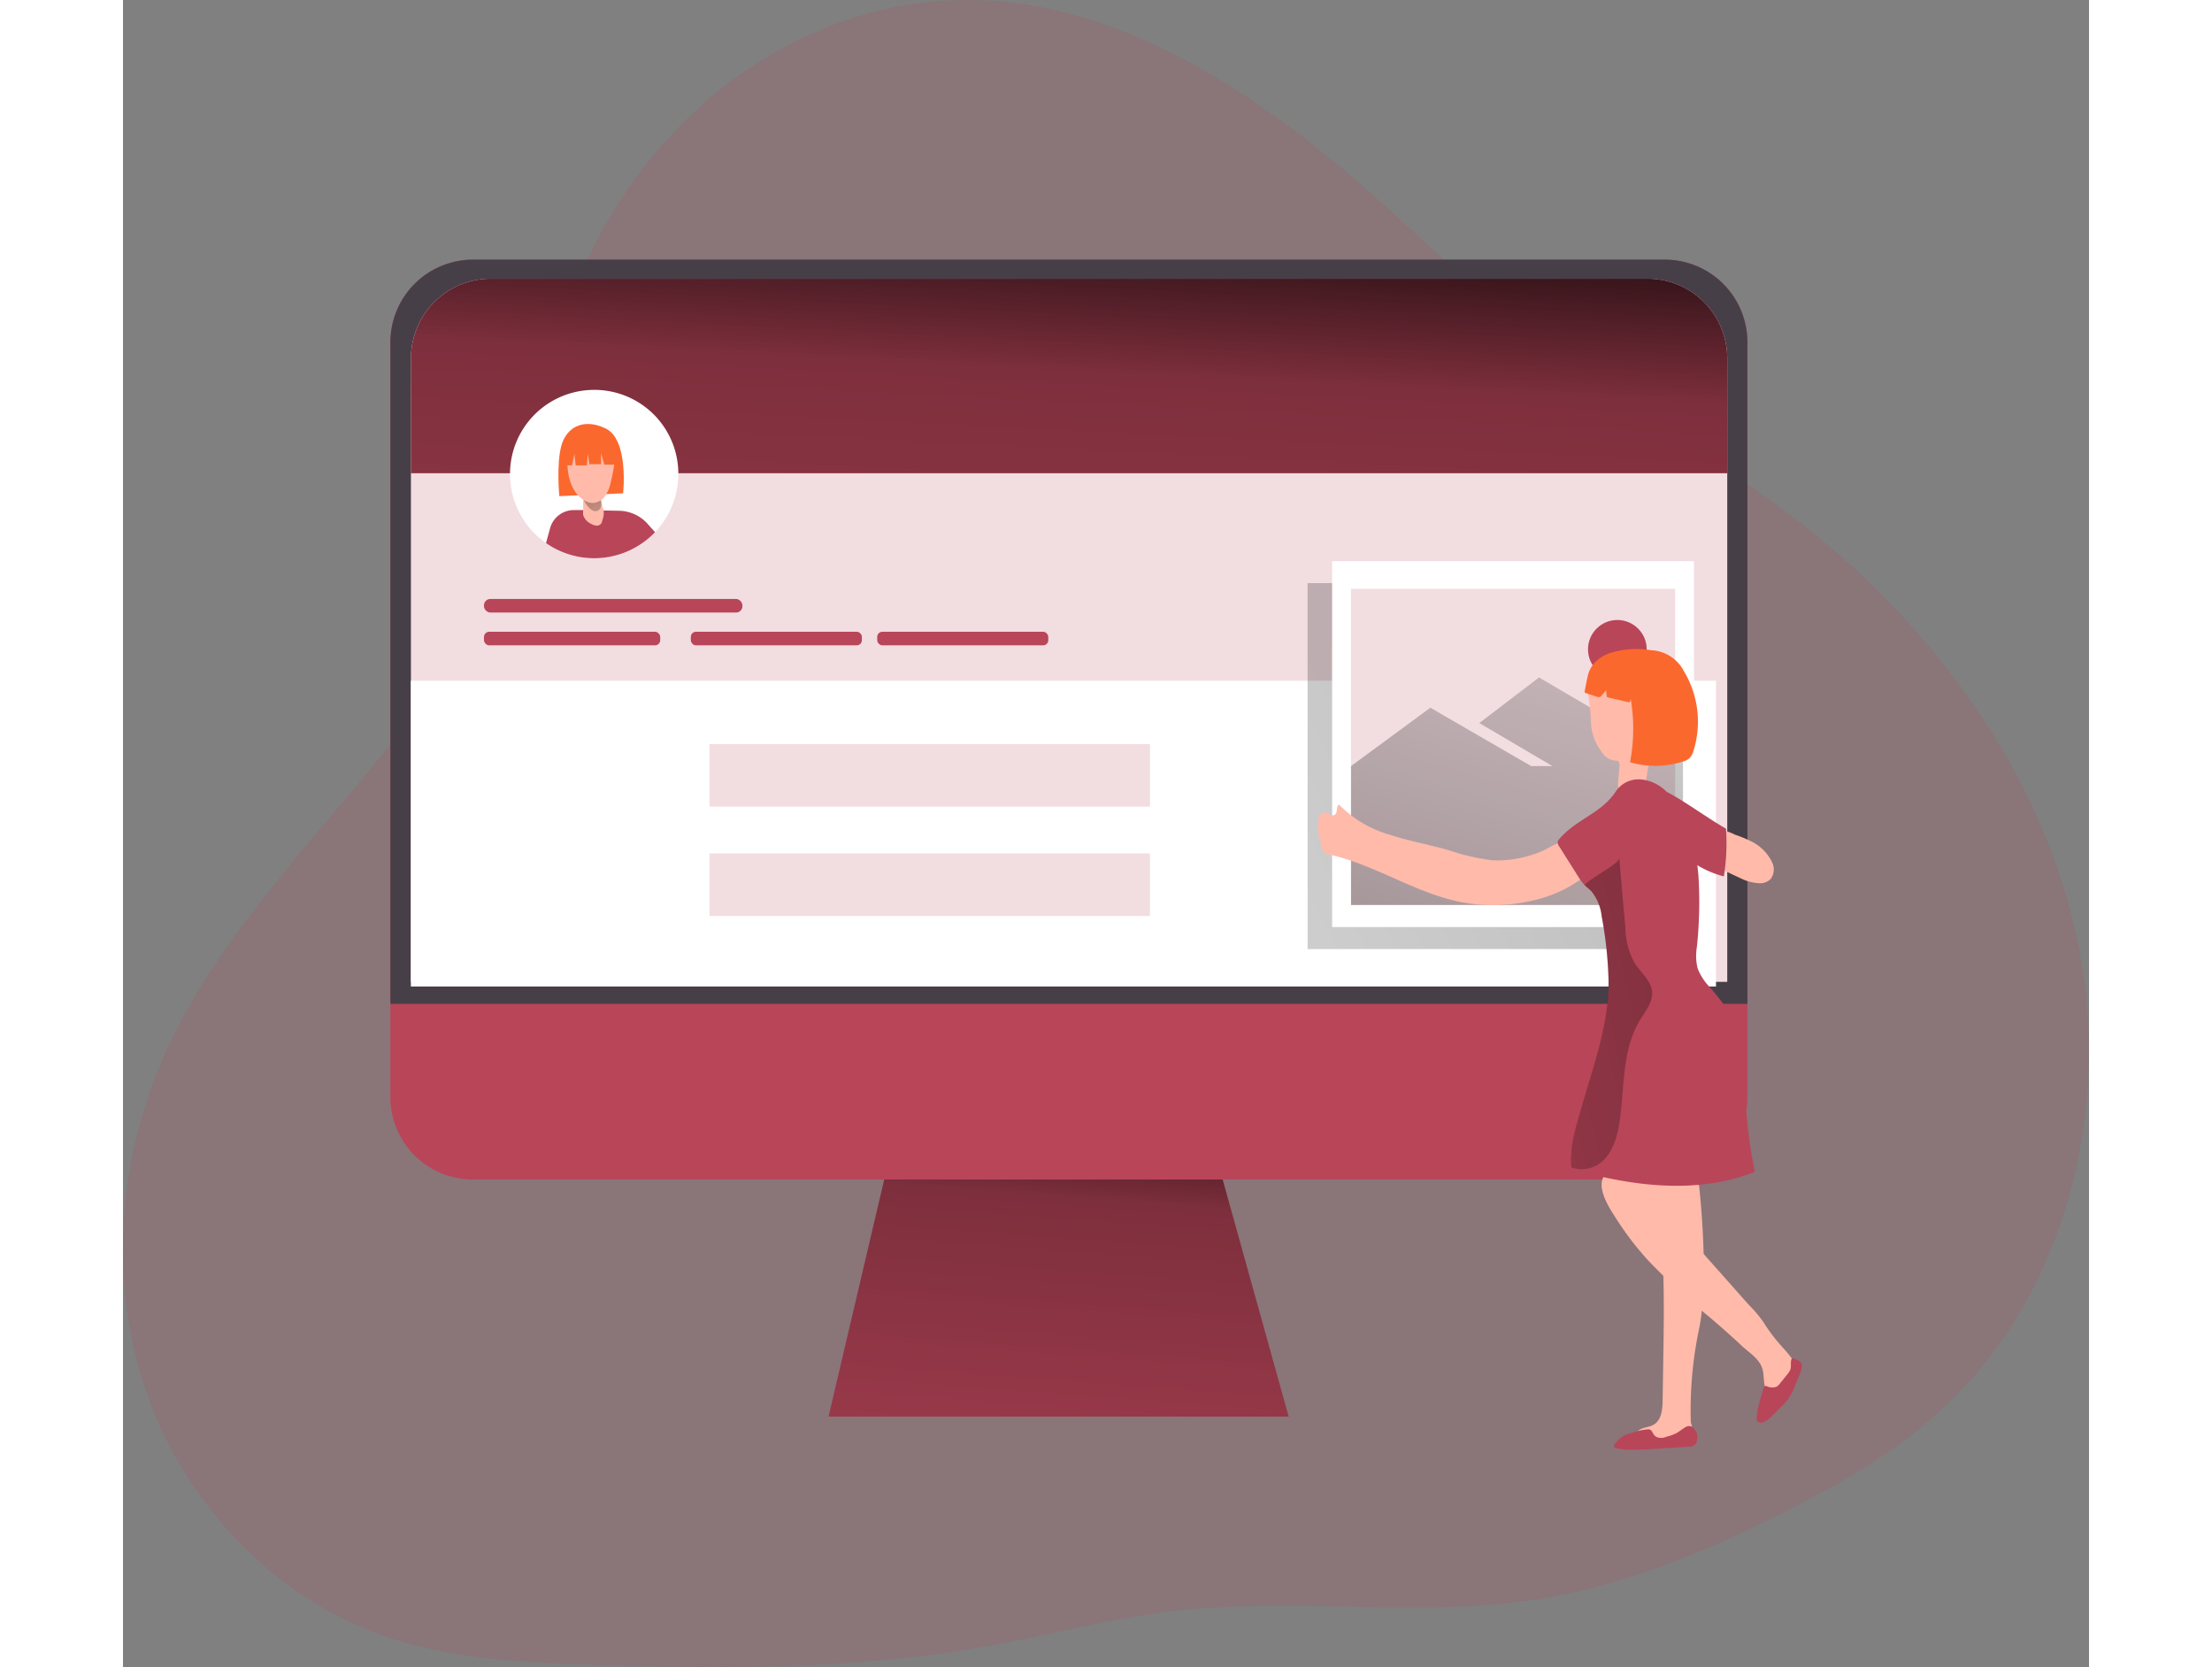
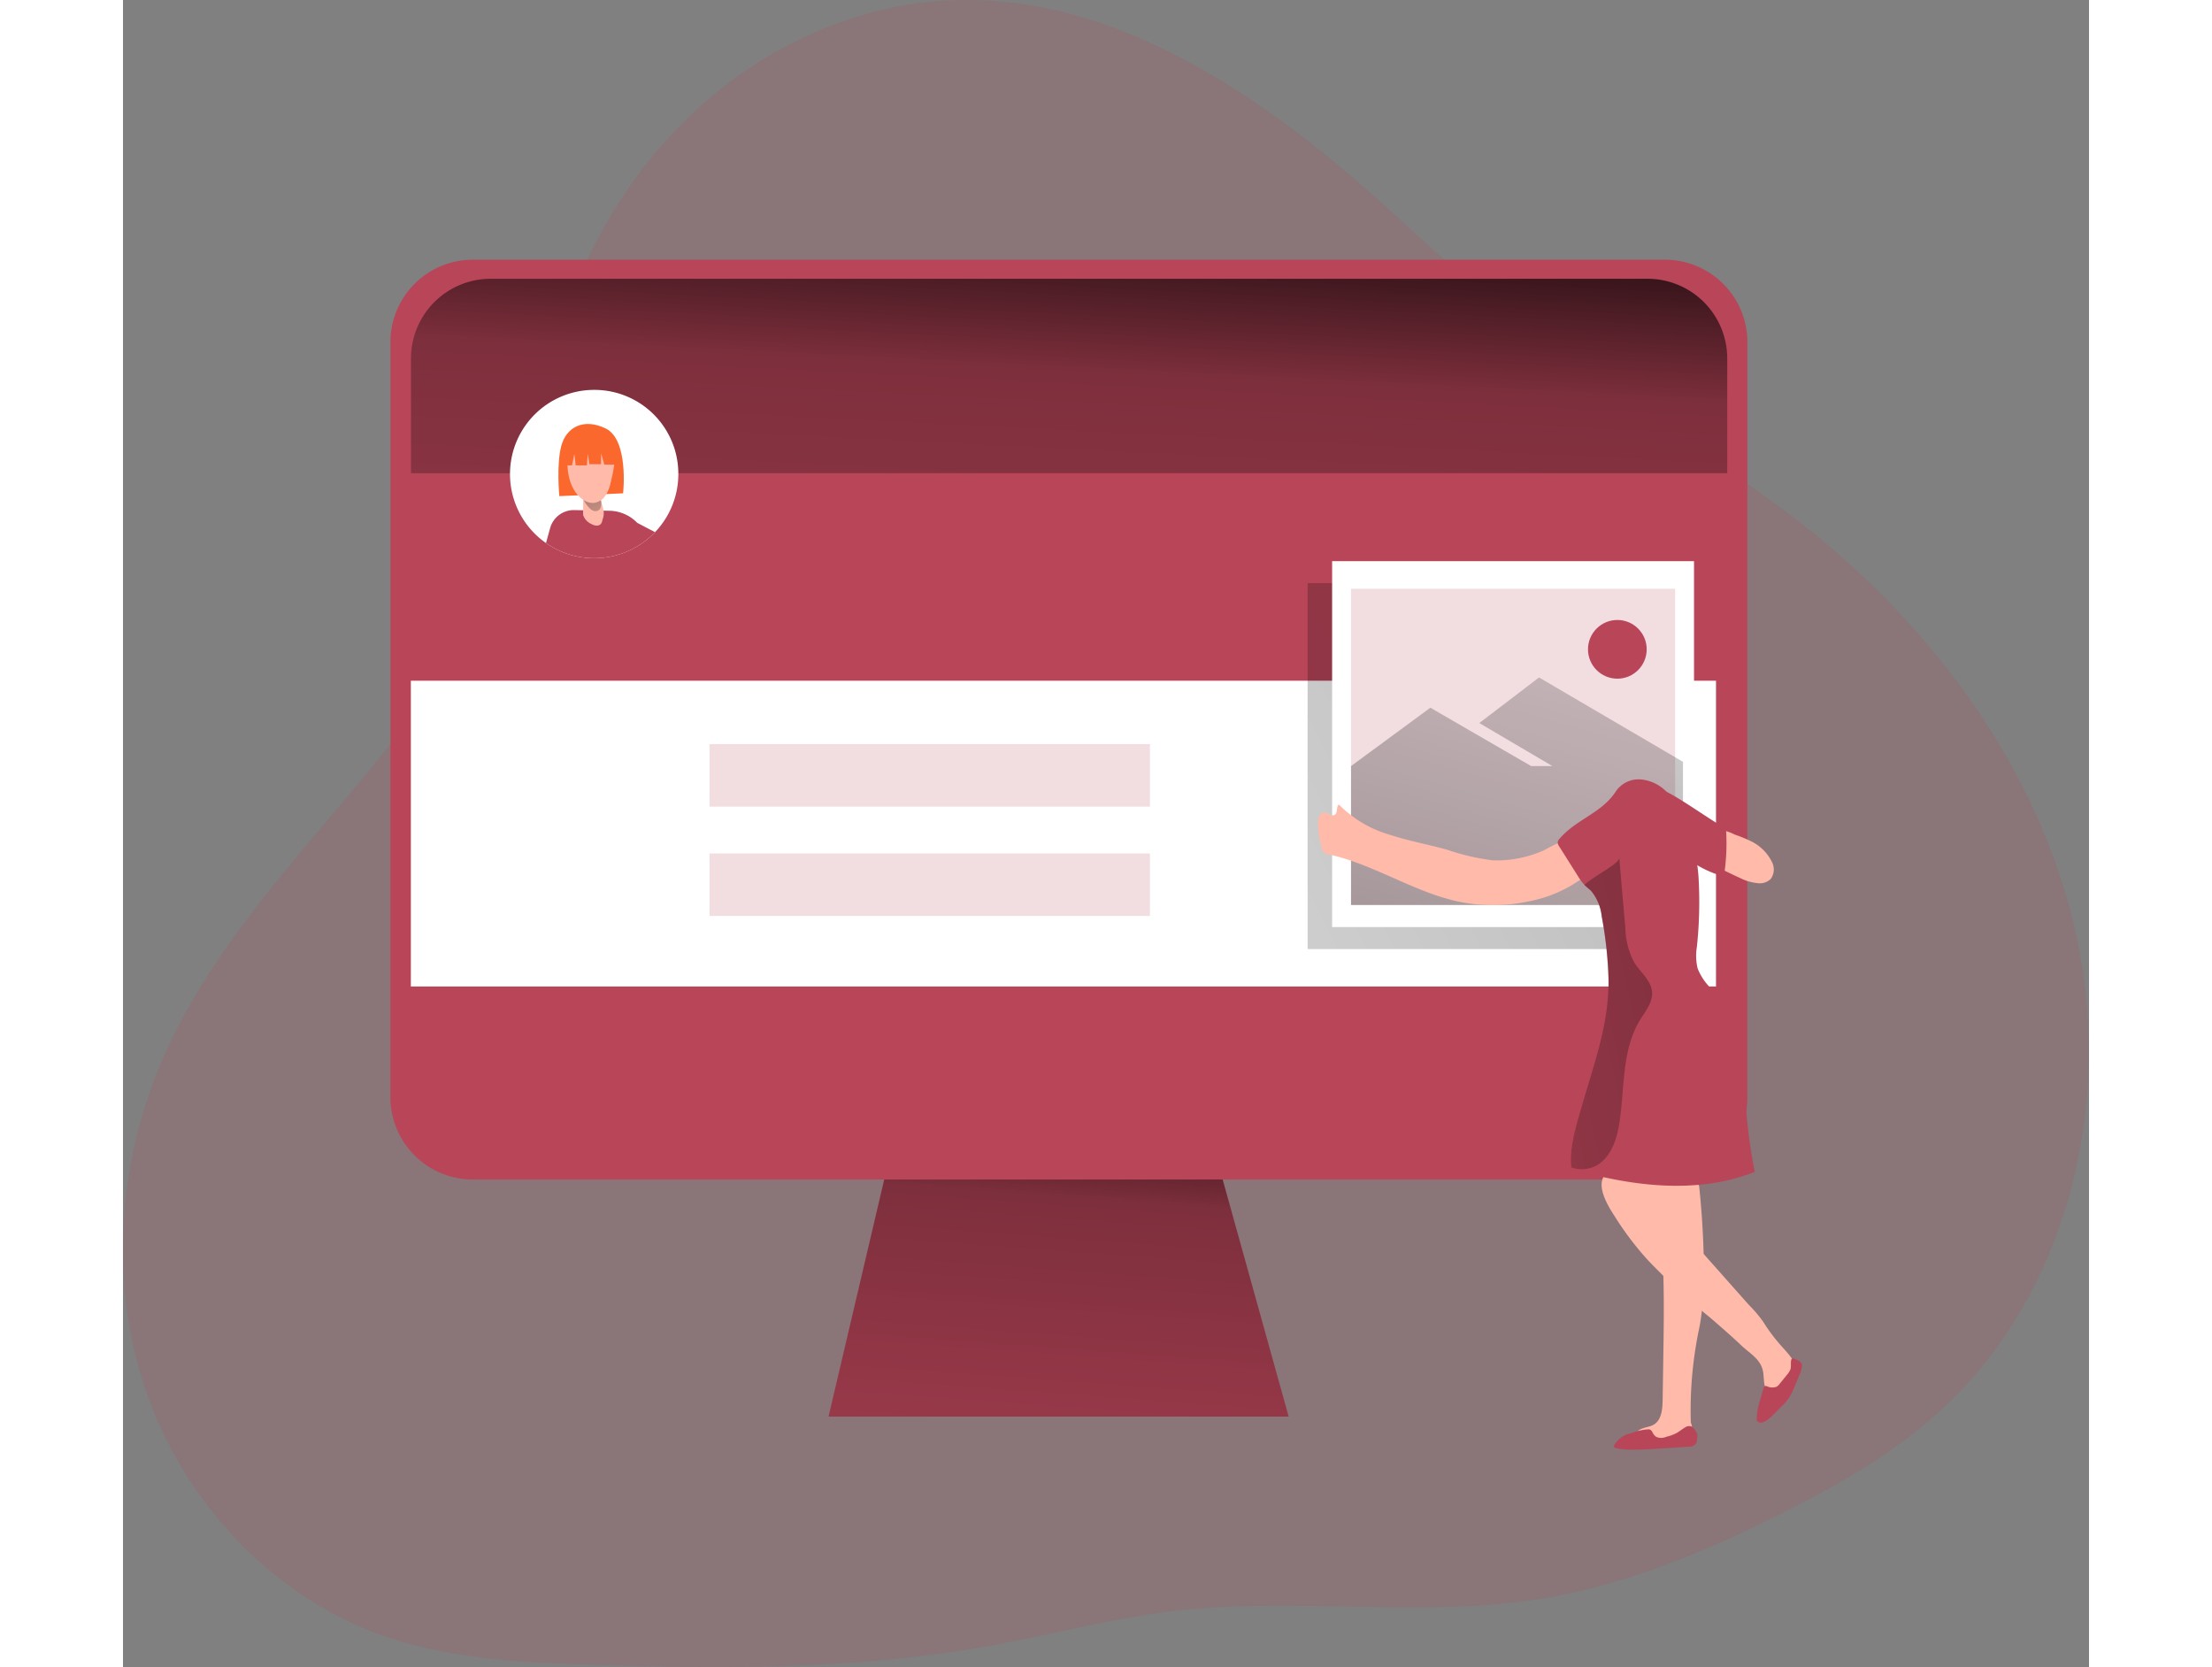
<svg xmlns="http://www.w3.org/2000/svg" xmlns:ns1="http://sodipodi.sourceforge.net/DTD/sodipodi-0.dtd" xmlns:ns2="http://www.inkscape.org/namespaces/inkscape" xmlns:xlink="http://www.w3.org/1999/xlink" id="Layer_1" data-name="Layer 1" viewBox="0 0 325.62 276.12" width="406" height="306" class="illustration styles_illustrationTablet__1DWOa" version="1.1" ns1:docname="LinkedIn_Monochromatic.svg" ns2:version="0.92.4 (5da689c313, 2019-01-14)">
  <rect x="0" y="0" width="325.62" height="276.12" fill="#808080" stroke="none" />
  <ns1:namedview pagecolor="#ffffff" bordercolor="#666666" borderopacity="1" objecttolerance="10" gridtolerance="10" guidetolerance="10" ns2:pageopacity="0" ns2:pageshadow="2" ns2:window-width="3360" ns2:window-height="1890" id="namedview111" showgrid="false" ns2:zoom="3.0849673" ns2:cx="64.99142" ns2:cy="127.00615" ns2:window-x="0" ns2:window-y="733" ns2:window-maximized="0" ns2:current-layer="Layer_1" />
  <defs id="defs24">
    <linearGradient id="linear-gradient" x1="1177.01" y1="218.6" x2="1185.2" y2="328.99" gradientTransform="matrix(-1, 0, 0, 1, 1336.36, -43.14)" gradientUnits="userSpaceOnUse">
      <stop offset="0.01" id="stop2" />
      <stop offset="0.08" stop-opacity="0.69" id="stop4" />
      <stop offset="0.21" stop-opacity="0.32" id="stop6" />
      <stop offset="1" stop-opacity="0" id="stop8" />
    </linearGradient>
    <linearGradient id="linear-gradient-2" x1="416.73" y1="31.99" x2="1.15" y2="238.93" gradientUnits="userSpaceOnUse">
      <stop offset="0.01" id="stop11" />
      <stop offset="0.13" stop-opacity="0.69" id="stop13" />
      <stop offset="0.25" stop-opacity="0.32" id="stop15" />
      <stop offset="1" stop-opacity="0" id="stop17" />
    </linearGradient>
    <linearGradient id="linear-gradient-3" x1="203.1" y1="63.03" x2="194.66" y2="230.84" xlink:href="#linear-gradient-2" />
    <linearGradient id="linear-gradient-4" x1="213.66" y1="199" x2="259.08" y2="39.07" xlink:href="#linear-gradient-2" />
    <linearGradient id="linear-gradient-5" x1="257.74" y1="198.43" x2="398.1" y2="229.44" gradientTransform="matrix(-1, 0, 0, 1, 603.56, 0)" xlink:href="#linear-gradient-2" />
    <linearGradient id="linear-gradient-6" x1="119.92" y1="121.24" x2="125.59" y2="136.17" xlink:href="#linear-gradient-2" />
  </defs>
  <title id="title26">1</title>
  <path d="M153.29,51.08c-18,9.66-31.1,27.33-36.94,46.9-3.45,11.58-4.53,23.81-8.46,35.23-11.21,32.51-43.5,53.66-57.27,85.17-7.67,17.54-9,38-2.53,56S69,307.67,87,314c11.06,3.9,23,4.48,34.69,4.85,22,.7,44.09.78,65.7-3.12,10.3-1.85,20.44-4.61,30.83-5.81,20.1-2.33,40.62,1.21,60.6-2,13.91-2.26,27.09-7.74,39.69-14.06,9.45-4.74,18.75-10,26.55-17.2,20.63-18.92,28.27-49.61,22.73-77.05s-23-51.55-44.89-69c-9.65-7.65-20.15-14.13-30.26-21.15a338.3,338.3,0,0,1-37-29.78C227.85,53.93,192,30.33,153.29,51.08Z" transform="translate(-43.96 -43.14)" fill="#b94559" opacity="0.18" style="isolation: isolate;" id="path28" />
  <polygon points="116.86 234.61 193.06 234.61 179.57 186.16 128.24 186.16 116.86 234.61" fill="#b94559" id="polygon30" />
  <polygon points="116.86 234.61 193.06 234.61 179.57 186.16 128.24 186.16 116.86 234.61" fill="url(#linear-gradient)" id="polygon32" />
  <path d="M313,99.82v125a13.67,13.67,0,0,1-13.68,13.67H101.92a13.66,13.66,0,0,1-13.67-13.67v-125a13.67,13.67,0,0,1,13.67-13.67H299.36A13.67,13.67,0,0,1,313,99.82Z" transform="translate(-43.96 -43.14)" fill="#b94559" id="path34" />
-   <path d="M313,99.82V209.4H88.25V99.82a13.69,13.69,0,0,1,13.68-13.68H299.37A13.68,13.68,0,0,1,313,99.82Z" transform="translate(-43.96 -43.14)" fill="#473f47" id="path36" />
-   <path d="M309.66,102.43V205.74h-218V102.43A13.2,13.2,0,0,1,104.9,89.31H296.4A13.2,13.2,0,0,1,309.66,102.43Z" transform="translate(-43.96 -43.14)" fill="#fff" id="path38" />
  <path d="M309.66,102.43V205.74h-218V102.43A13.2,13.2,0,0,1,104.9,89.31H296.39A13.2,13.2,0,0,1,309.66,102.43Z" transform="translate(-43.96 -43.14)" fill="#b94559" opacity="0.18" style="isolation: isolate;" id="path40" />
  <rect x="47.68" y="112.74" width="216.16" height="50.64" fill="#fff" id="rect42" />
  <rect x="196.2" y="96.58" width="59.94" height="60.6" fill="url(#linear-gradient-2)" id="rect44" />
  <line x1="231.65" y1="103.09" x2="201.4" y2="86.6" fill="none" id="line46" />
  <path d="M309.66,102.43v19.08h-218V102.43A13.2,13.2,0,0,1,104.9,89.31H296.39A13.2,13.2,0,0,1,309.66,102.43Z" transform="translate(-43.96 -43.14)" fill="#b94559" id="path48" />
  <path d="M309.66,102.43v19.08h-218V102.43A13.2,13.2,0,0,1,104.9,89.31H296.39A13.2,13.2,0,0,1,309.66,102.43Z" transform="translate(-43.96 -43.14)" fill="url(#linear-gradient-3)" id="path50" />
  <rect x="200.26" y="92.94" width="59.94" height="60.6" fill="#fff" id="rect52" />
  <rect x="203.39" y="97.51" width="53.68" height="52.37" fill="#b94559" opacity="0.18" style="isolation: isolate;" id="rect54" />
  <circle cx="247.5" cy="107.54" r="4.86" fill="#b94559" id="circle56" />
  <polygon points="203.39 126.88 216.53 117.21 233.23 126.88 236.75 126.88 224.64 119.75 234.53 112.2 258.37 126.17 258.37 149.88 203.39 149.88 203.39 126.88" fill="url(#linear-gradient-4)" id="polygon58" />
  <path d="M313.37,182.36a7.46,7.46,0,0,1,3.69,3.53,2.67,2.67,0,0,1-.19,2.81,2.52,2.52,0,0,1-2,.72,8.09,8.09,0,0,1-3.13-.89c-.88-.39-1.75-.82-2.62-1.24a4.09,4.09,0,0,1-1.4-.95,3.57,3.57,0,0,1-.56-2.57c.06-.87.38-3.07,1.53-3.16a7.65,7.65,0,0,1,2.23.76A20.76,20.76,0,0,1,313.37,182.36Z" transform="translate(-43.96 -43.14)" fill="#ffbaaa" id="path60" />
  <path d="M309.45,180.37a34.44,34.44,0,0,1-.35,7.92,16.74,16.74,0,0,1-6-2.95,11.89,11.89,0,0,1-2.28-1.83,7.33,7.33,0,0,1-1.59-3.54c-.35-2-2.13-6.88.35-5.7S306.94,179,309.45,180.37Z" transform="translate(-43.96 -43.14)" fill="#b94559" id="path62" />
  <path d="M291,244.55a51.07,51.07,0,0,0,5.58,7.36,114,114,0,0,0,10.22,9.43c1.77,1.52,3.54,3.06,5.24,4.67,1.41,1.33,3.21,2.25,3.56,4.33.21,1.22,0,2.69.92,3.52A2.27,2.27,0,0,0,319,274a5.26,5.26,0,0,0,1.85-1.84,2.82,2.82,0,0,0,.45-.9,2.36,2.36,0,0,0,0-1.09c-.38-1.71-1.7-3-2.86-4.32a28.27,28.27,0,0,1-2.79-3.75,21.29,21.29,0,0,0-2.42-2.86l-6.78-7.64c-2.44-2.75-4.94-5.6-6-9.09a14.67,14.67,0,0,0-1.44-3.93c-1.74-2.54-5.8-2.92-8.46-1.72C287.18,238.36,289.65,242.47,291,244.55Z" transform="translate(-43.96 -43.14)" fill="#ffbaaa" id="path64" />
  <path d="M305,239.53s1.76,15.36,0,23.67a66,66,0,0,0-1.37,15.56,1.93,1.93,0,0,1-.83,2.53,5.46,5.46,0,0,1-2.86.62l-4,.15a1.64,1.64,0,0,1-1.34-.35c-.52-.57,0-1.53.71-1.87s1.53-.36,2.2-.77c1.26-.76,1.42-2.49,1.45-4l.1-6.44c.15-9.25.3-18.55-1.11-27.69a3,3,0,0,1,0-1.26c.2-.76.94-1.23,1.62-1.63a6.65,6.65,0,0,1,2.43-1,2.28,2.28,0,0,1,2.29,1" transform="translate(-43.96 -43.14)" fill="#ffbaaa" id="path66" />
  <path d="M283.08,182.94a1.12,1.12,0,0,0-.42-.25c-.9-.26-2.71,1-3.51,1.34a19.16,19.16,0,0,1-8.27,1.6,36.87,36.87,0,0,1-7.58-1.75c-3.18-.89-6.43-1.47-9.56-2.5a19.12,19.12,0,0,1-8.39-5c-.52.37-.15,1.39-.7,1.71s-1-.32-1.59-.37c-2.12-.18-.79,5.21-.47,6.1a1.2,1.2,0,0,0,.31.55,1.44,1.44,0,0,0,.63.25c7.56,1.6,14.19,6.29,21.76,7.87a28.11,28.11,0,0,0,11.41-.05,22,22,0,0,0,9.94-4.61c.25-.2.53-.53.36-.8a.66.66,0,0,0-.37-.26,5.7,5.7,0,0,1-2.32-1.6C283.83,184.55,283.63,183.46,283.08,182.94Z" transform="translate(-43.96 -43.14)" fill="#ffbaaa" id="path68" />
-   <path d="M288.84,167.63A2.91,2.91,0,0,0,291,169.1a1,1,0,0,1,.66.14.82.82,0,0,1,.16.69l-.24,3a1.17,1.17,0,0,0,.1.72,1.19,1.19,0,0,0,.72.41c1.1.3,2.46.53,3.23-.3a3.13,3.13,0,0,0,.63-1.67c.59-3.46,1.15-7,.62-10.46-.32-2.1-1.16-4.3-3-5.4-2.09-1.26-7.48-1.65-7.25,1.87a40.18,40.18,0,0,1,.45,4.26A8.58,8.58,0,0,0,288.84,167.63Z" transform="translate(-43.96 -43.14)" fill="#ffbaaa" id="path70" />
-   <path d="M286.52,155.28c-.13.52-.22,1.07-.33,1.61l-.13.69a.41.41,0,0,0,0,.22.34.34,0,0,0,.22.14l1.88.62a.59.59,0,0,0,.41,0,.6.6,0,0,0,.25-.2l.78-.89.09.9a.32.32,0,0,0,.08.21.29.29,0,0,0,.16.07l3.54.83.22-.52a29.85,29.85,0,0,1-.12,10.41,14.88,14.88,0,0,0,8.74-.1,2.78,2.78,0,0,0,1.07-.54,2.84,2.84,0,0,0,.72-1.33,16.19,16.19,0,0,0-1.56-13,6.45,6.45,0,0,0-5.46-3.57,14.88,14.88,0,0,0-6.83.46,6.18,6.18,0,0,0-2.72,1.79A5.12,5.12,0,0,0,286.52,155.28Z" transform="translate(-43.96 -43.14)" fill="#fb682d" id="path72" />
  <path d="M290,205.09c.23,7.51-2.5,14.57-4.55,21.79-.9,3.14-1.9,6.37-1.57,9.61a2.28,2.28,0,0,0,0,.26c9.9,2.85,20.76,4.27,30.34.47a81.75,81.75,0,0,1-1.62-15.37,28.11,28.11,0,0,0-.42-6.08c-.77-3.41-3-6.31-5.28-9a9.5,9.5,0,0,1-2.14-3.23,8.83,8.83,0,0,1-.13-3.55,70,70,0,0,0,.27-11.67,28.24,28.24,0,0,0-2.68-10.16,13.88,13.88,0,0,0-2.65-3.93,6.81,6.81,0,0,0-4.2-2,4.53,4.53,0,0,0-4.11,1.91c-2.41,3.72-6.43,4.55-9.35,7.88a1.15,1.15,0,0,0-.33.61,1.19,1.19,0,0,0,.25.69l3.09,4.9a9.11,9.11,0,0,0,1.08,1.47h0c.37.38.81.69,1.17,1.07a7.86,7.86,0,0,1,1.69,4.11A66,66,0,0,1,290,205.09Z" transform="translate(-43.96 -43.14)" fill="#b94559" id="path74" />
  <path d="M293,280.74l1-.32a9.35,9.35,0,0,1,2.48-.55.78.78,0,0,1,.43.06,1,1,0,0,1,.38.45,1.88,1.88,0,0,0,.59.72,2,2,0,0,0,1.68,0,7.57,7.57,0,0,0,1.69-.61c.53-.3,1-.71,1.52-1a1.1,1.1,0,0,1,1-.08,1.21,1.21,0,0,1,.4.38,2.45,2.45,0,0,1,.49.82,2.53,2.53,0,0,1,0,.91,1.58,1.58,0,0,1-.23.77,1.59,1.59,0,0,1-1.26.46l-4.88.31c-1.53.1-3.07.19-4.6.17a10,10,0,0,1-2.5-.27c-.11,0-.24-.07-.28-.19a.38.38,0,0,1,0-.23,4.23,4.23,0,0,1,2.63-2" transform="translate(-43.96 -43.14)" fill="#b94559" id="path76" />
  <path d="M320.27,268.34c-.13.49,0,1-.12,1.52a3,3,0,0,1-.62,1l-1.19,1.47a1.87,1.87,0,0,1-.47.46,2,2,0,0,1-1.6-.05.51.51,0,0,0-.45,0,.59.59,0,0,0-.15.28l-.68,2.37a11.61,11.61,0,0,0-.46,3,.92.92,0,0,0,.36.28c1.09.55,2.94-1.9,3.86-2.69a8.19,8.19,0,0,0,2-3.05c.26-.6.51-1.2.74-1.81a5.55,5.55,0,0,0,.55-1.76.9.9,0,0,0-.49-.82C321.25,268.42,320.42,267.81,320.27,268.34Z" transform="translate(-43.96 -43.14)" fill="#b94559" id="path78" />
  <path d="M283.85,236.49a5.22,5.22,0,0,0,4.35-.43c2.27-1.42,3.17-4.26,3.59-6.89.9-5.79.37-12.08,3.41-17.07.93-1.52,2.23-3.06,2-4.84s-1.93-3.12-2.93-4.7a12.79,12.79,0,0,1-1.49-5.88c-.35-3.82-.68-7.65-1-11.47,0,1-4.23,3-5.77,4.49.37.38.81.69,1.17,1.07a7.86,7.86,0,0,1,1.69,4.11,66,66,0,0,1,1.1,10.21c.23,7.51-2.5,14.57-4.55,21.79C284.52,230,283.52,233.25,283.85,236.49Z" transform="translate(-43.96 -43.14)" fill="url(#linear-gradient-5)" id="path80" />
  <path d="M135.94,121.65A13.94,13.94,0,1,1,122,107.71,13.9,13.9,0,0,1,135.94,121.65Z" transform="translate(-43.96 -43.14)" fill="#fff" id="path82" />
-   <path d="M132.08,131.28a13.94,13.94,0,0,1-18.06,1.8l.68-2.46a4.07,4.07,0,0,1,3.91-3h1.57l5.86.11a6.56,6.56,0,0,1,4.66,2Z" transform="translate(-43.96 -43.14)" fill="#b94559" id="path84" />
+   <path d="M132.08,131.28a13.94,13.94,0,0,1-18.06,1.8l.68-2.46a4.07,4.07,0,0,1,3.91-3l5.86.11a6.56,6.56,0,0,1,4.66,2Z" transform="translate(-43.96 -43.14)" fill="#b94559" id="path84" />
  <path d="M116.23,125.31l10.56-.47s1-8.89-2.91-10.75c-3.62-1.74-6.48-.22-7.32,2.88S116.23,125.31,116.23,125.31Z" transform="translate(-43.96 -43.14)" fill="#fb682d" id="path86" />
  <path d="M120.18,125v2.69a4,4,0,0,0,0,.77,2.5,2.5,0,0,0,1.39,1.48,1.83,1.83,0,0,0,.79.25.9.9,0,0,0,.76-.29,1.47,1.47,0,0,0,.25-.65,3.25,3.25,0,0,0,.19-1.62c-.16-.45-.25-.94-.38-1.41l-.47-1.79Z" transform="translate(-43.96 -43.14)" fill="#ffbaaa" id="path88" />
  <path d="M120.26,125.94s1,2.08,2.14,1.85.69-2,.69-2Z" transform="translate(-43.96 -43.14)" fill="url(#linear-gradient-6)" id="path90" />
  <path d="M124.72,123.1a6.07,6.07,0,0,1-.9,2.18,2.65,2.65,0,0,1-2,1.16,2.72,2.72,0,0,1-1.58-.5c-1.78-1.14-2.53-3.39-2.65-5.51a5.69,5.69,0,0,1,1.48-4.64,4.08,4.08,0,0,1,5.67.7C125.92,118.2,125.17,121.29,124.72,123.1Z" transform="translate(-43.96 -43.14)" fill="#ffbaaa" id="path92" />
  <path d="M117.6,117.21l-.27,3h1l.39-1.88.22,1.88h1.85l.16-1.93.26,1.74h1.93v-1.81l.54,1.88h1.8s1.06-3.52-1.36-4.76S118.37,114.63,117.6,117.21Z" transform="translate(-43.96 -43.14)" fill="#fb682d" id="path94" />
  <rect x="59.79" y="99.2" width="42.8" height="2.25" rx="1.05" fill="#b94559" id="rect98" />
  <rect x="59.79" y="104.63" width="29.19" height="2.25" rx="0.86" fill="#b94559" id="rect100" />
  <rect x="94.05" y="104.63" width="28.33" height="2.25" rx="0.85" fill="#b94559" id="rect102" />
  <rect x="124.92" y="104.63" width="28.33" height="2.25" rx="0.85" fill="#b94559" id="rect104" />
  <rect x="97.14" y="123.24" width="72.95" height="10.35" fill="#b94559" opacity="0.18" style="isolation: isolate;" id="rect106" />
  <rect x="97.14" y="141.35" width="72.95" height="10.35" fill="#b94559" opacity="0.18" style="isolation: isolate;" id="rect108" />
</svg>